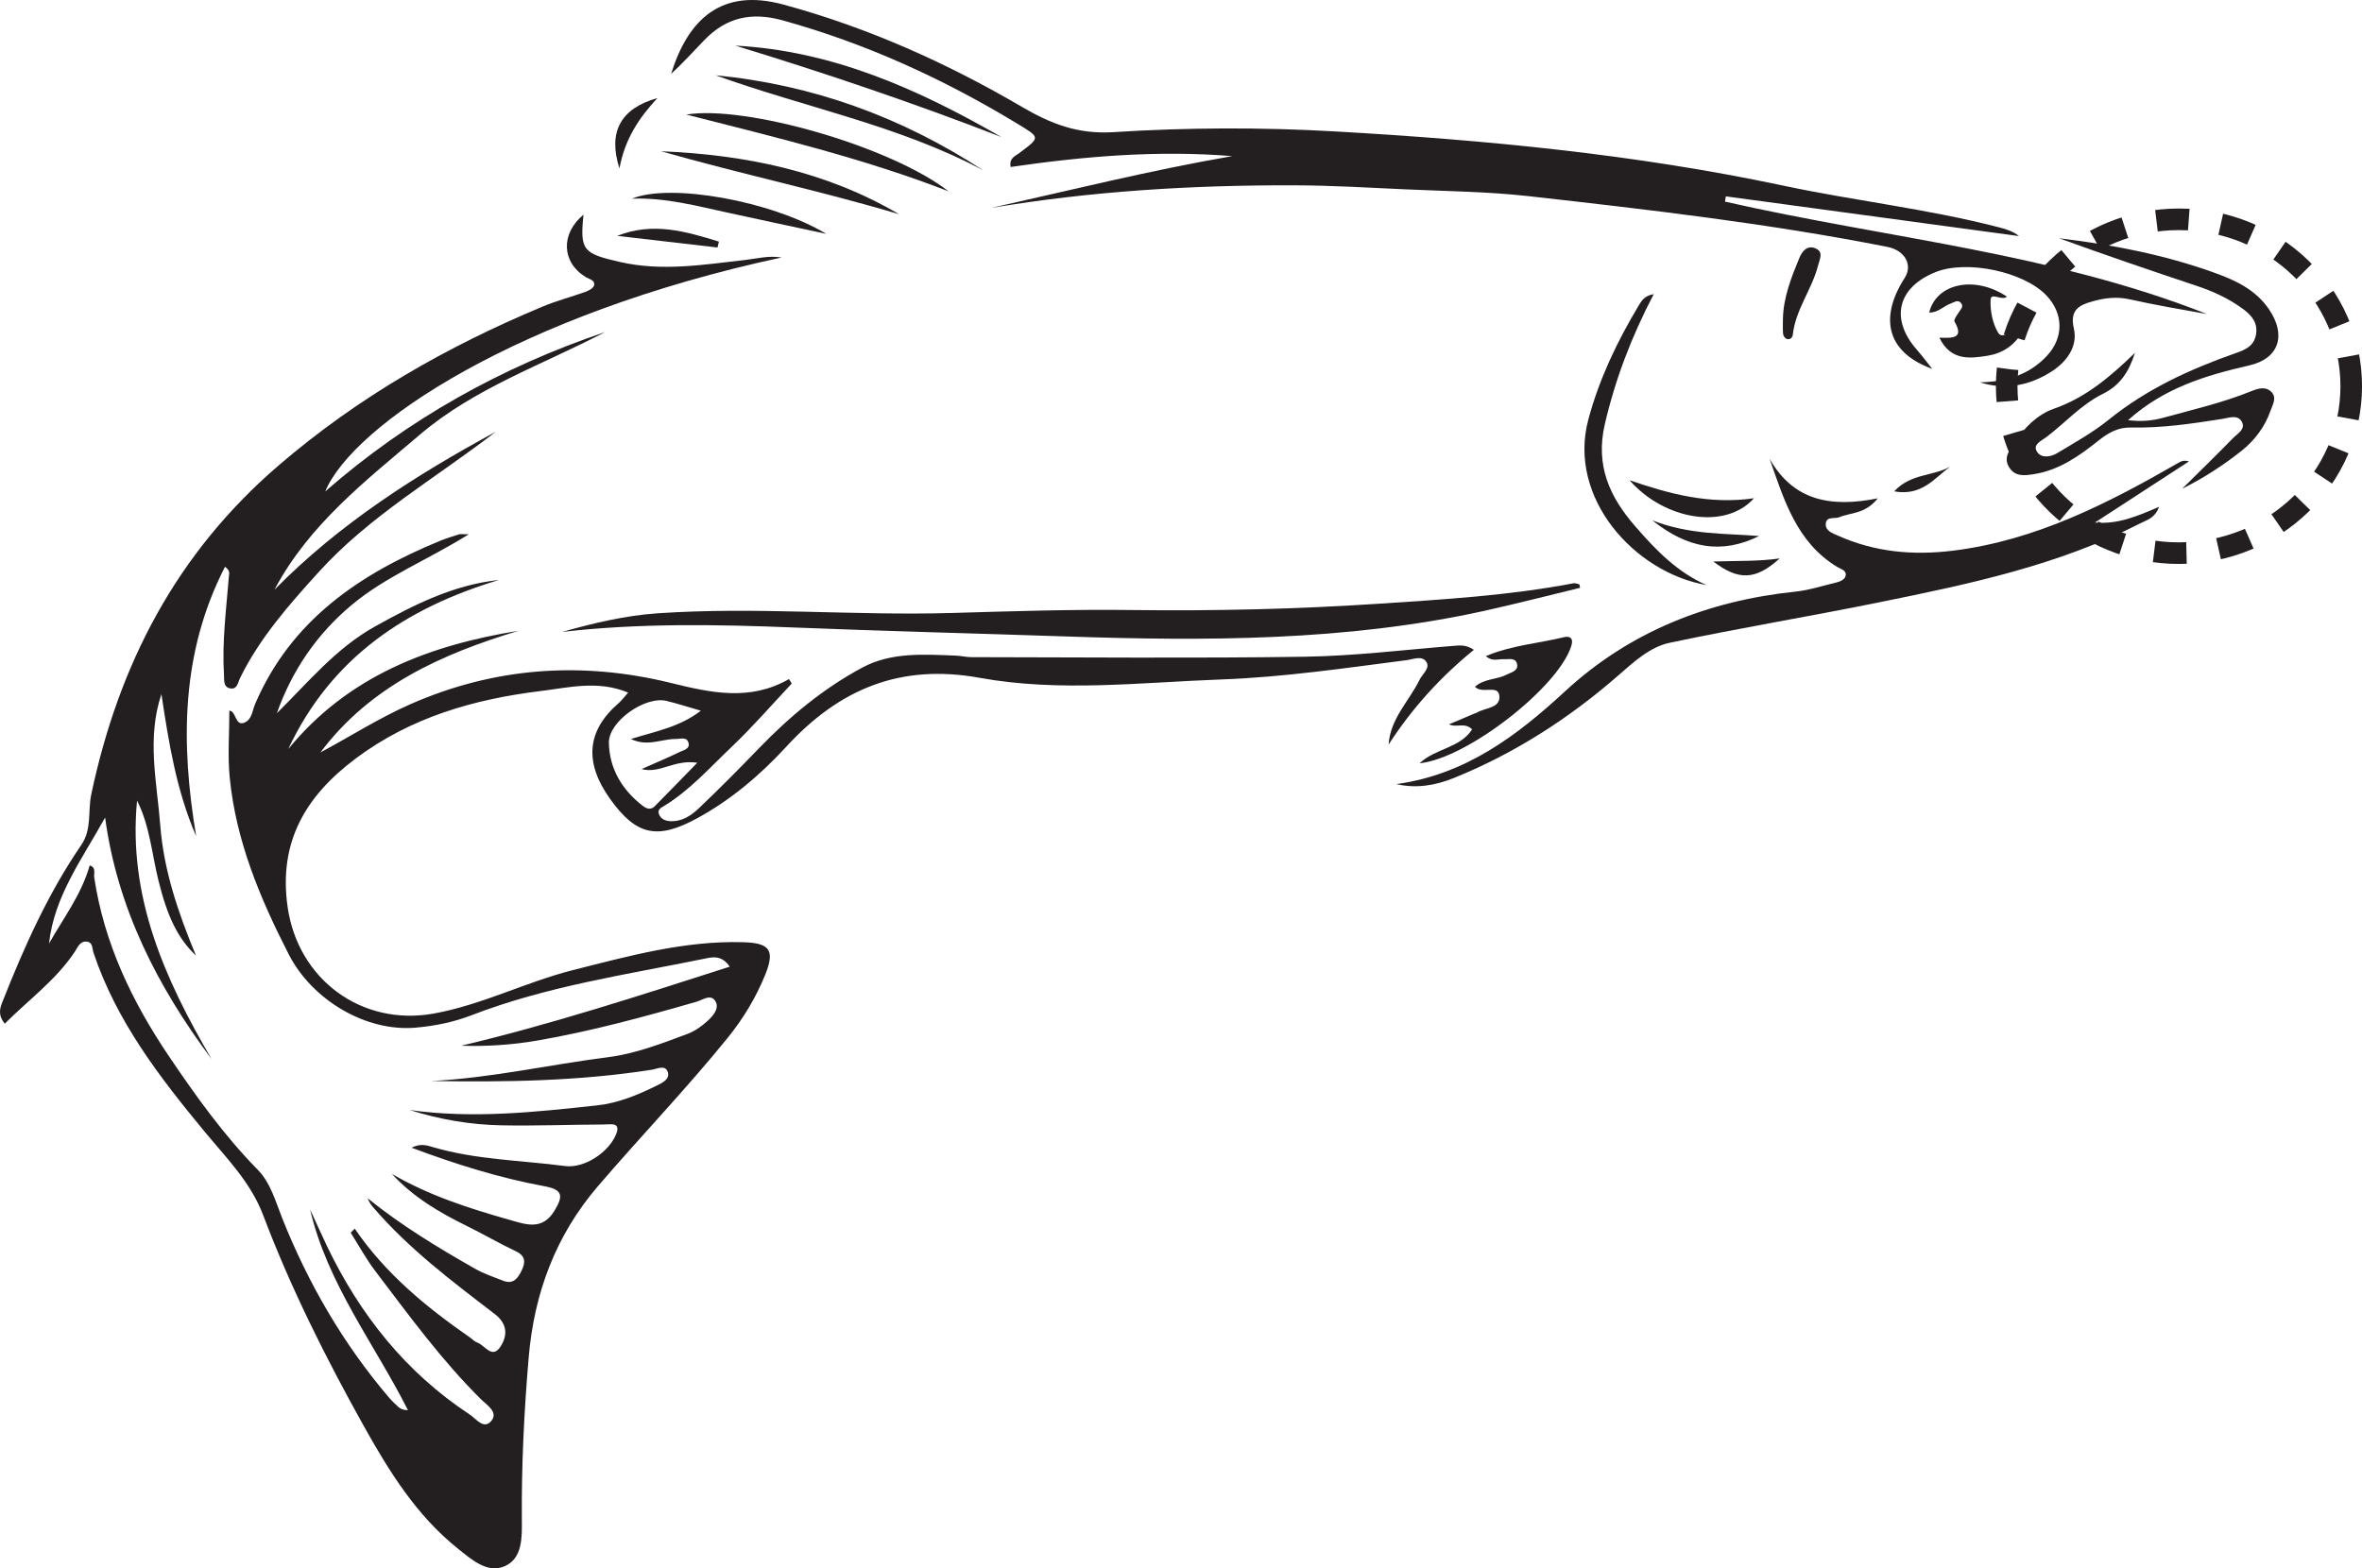
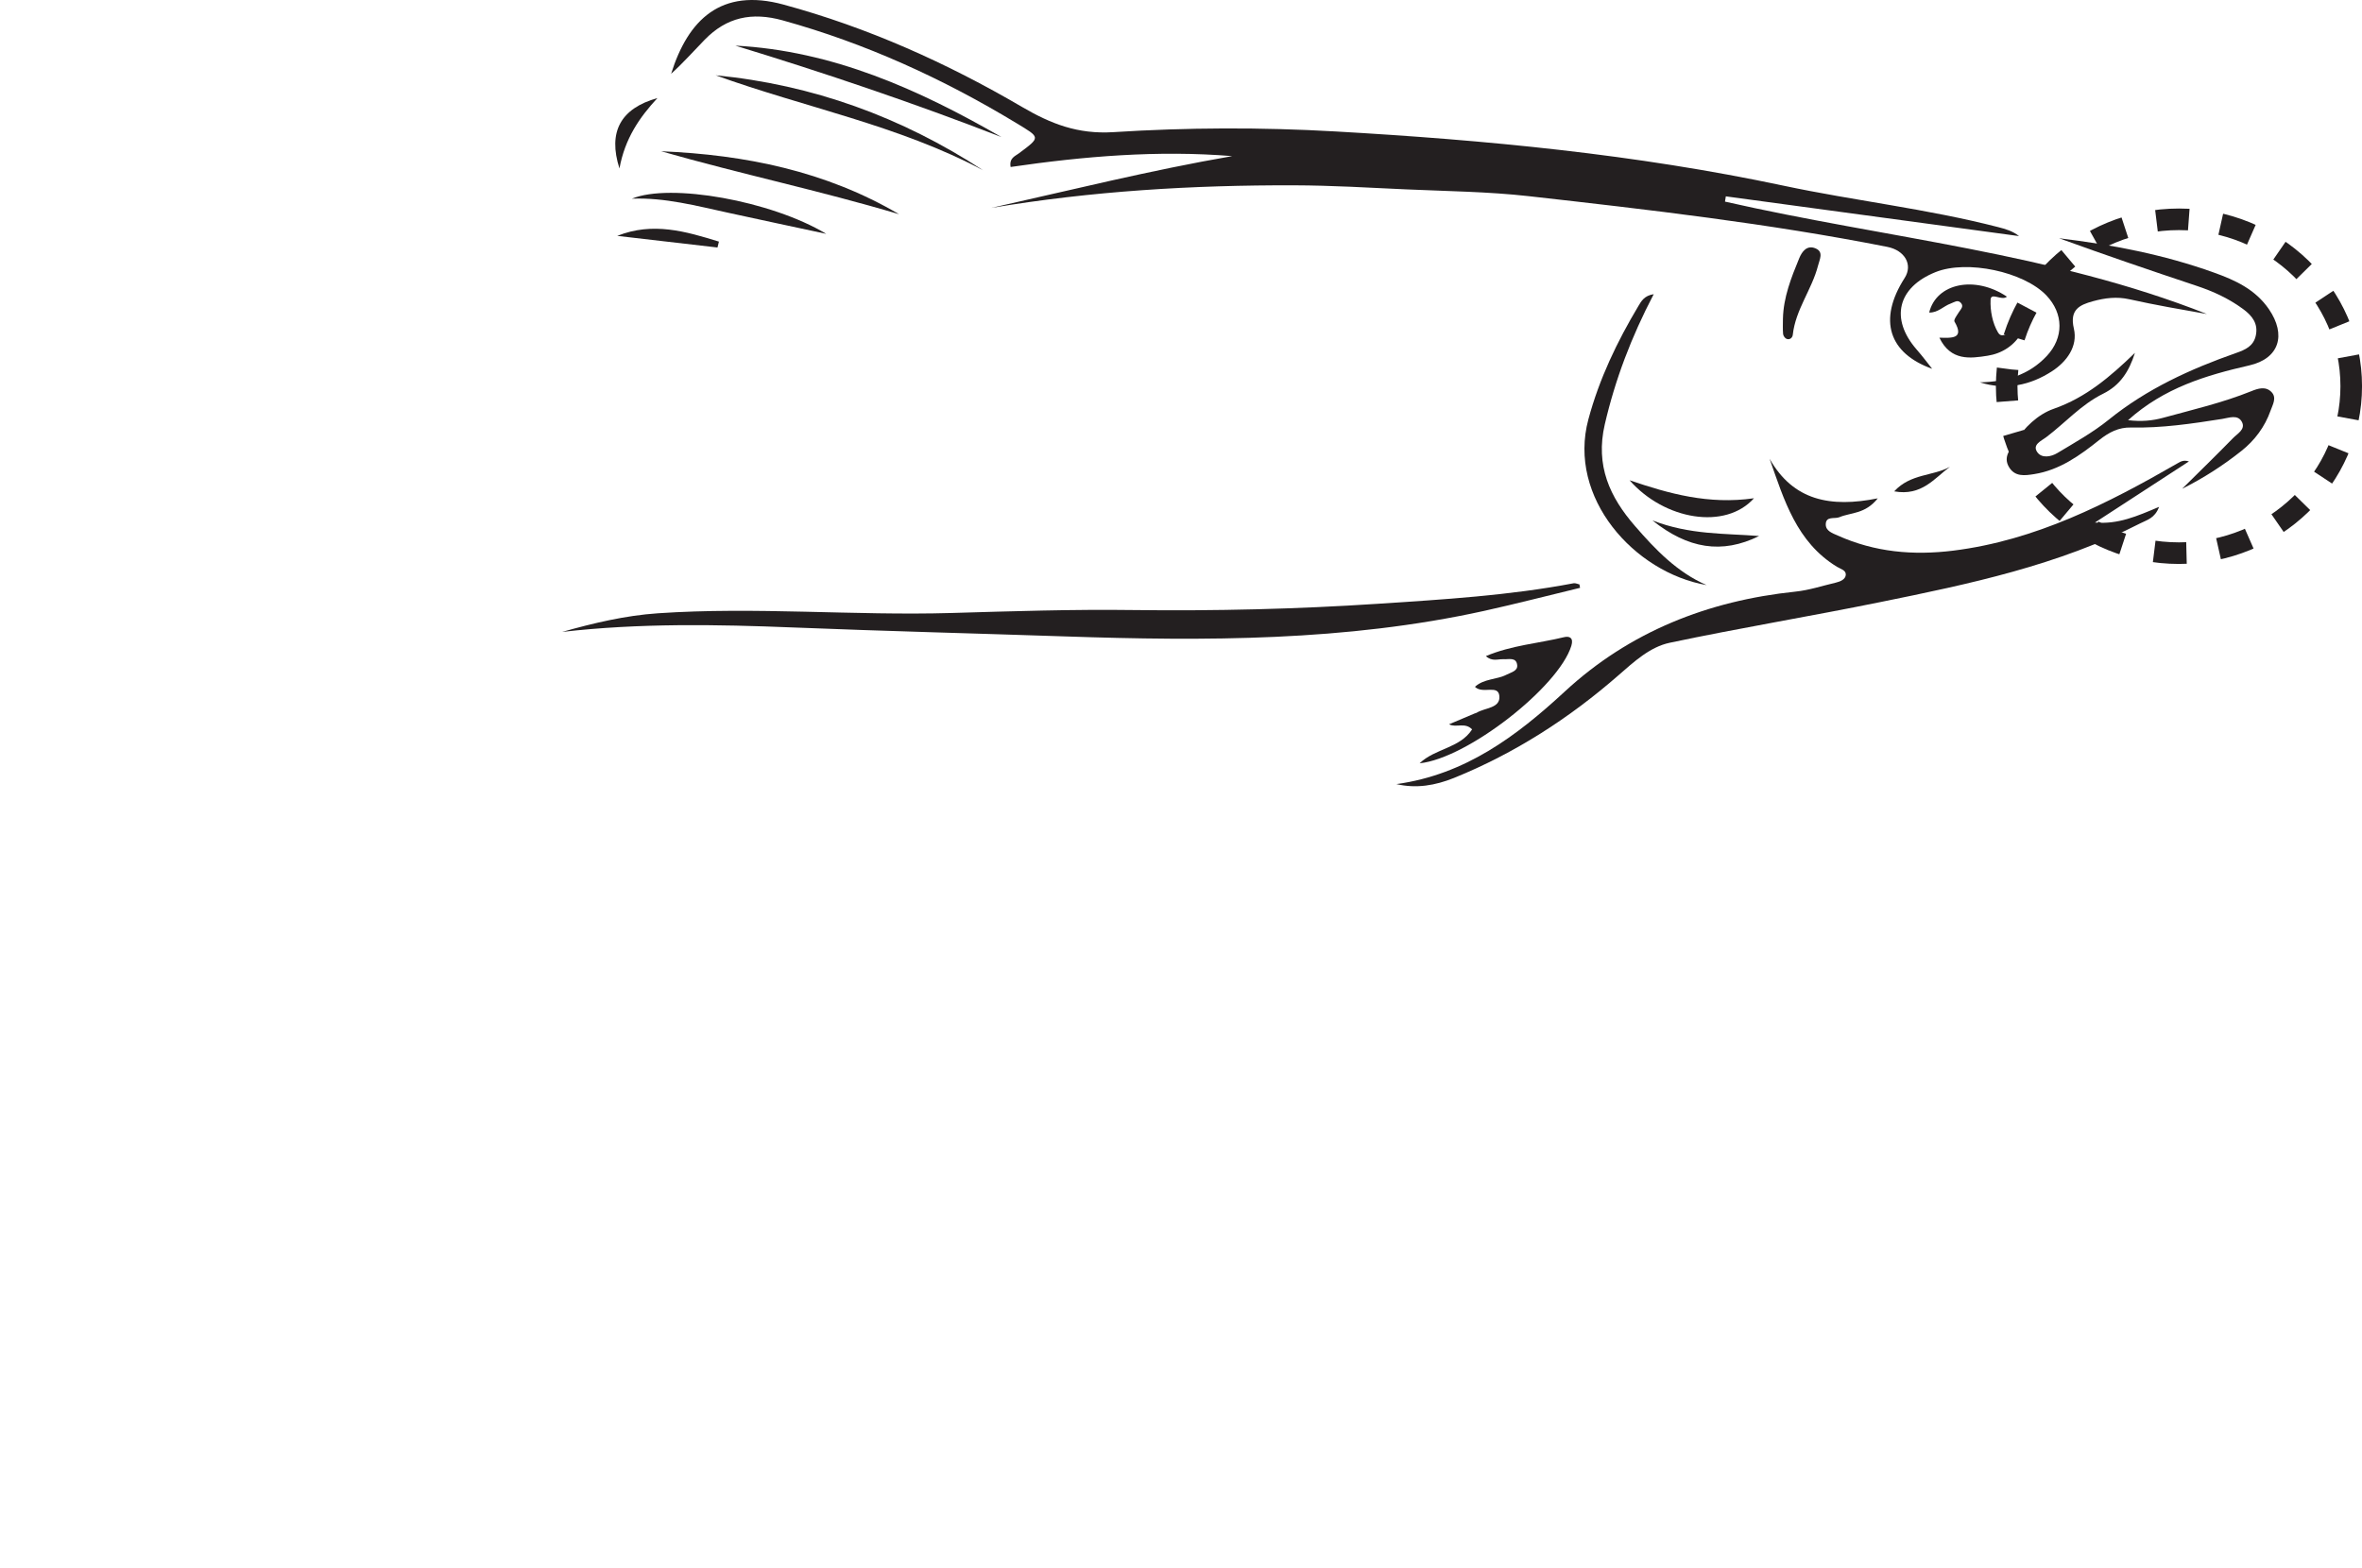
<svg xmlns="http://www.w3.org/2000/svg" width="218.92pt" height="145.393pt" viewBox="0 0 218.92 145.393" version="1.1">
  <defs>
    <clipPath id="clip1">
-       <path d="M 0 19 L 137 19 L 137 145.395 L 0 145.395 Z M 0 19 " />
-     </clipPath>
+       </clipPath>
    <clipPath id="clip2">
      <path d="M 157 0 L 218.922 0 L 218.922 80 L 157 80 Z M 157 0 " />
    </clipPath>
  </defs>
  <g id="surface1">
    <g clip-path="url(#clip1)" clip-rule="nonzero">
      <path style=" stroke:none;fill-rule:evenodd;fill:rgb(13.73%,12.16%,12.549%);fill-opacity:1;" d="M 64.961 65.887 C 63.676 65.52 62.73 65.203 61.766 64.977 C 59.805 64.504 56.391 66.875 56.434 68.867 C 56.484 71.277 57.66 73.238 59.59 74.719 C 59.957 74.996 60.336 75.098 60.676 74.75 C 61.918 73.504 63.141 72.234 64.625 70.711 C 62.484 70.383 61.141 71.758 59.465 71.297 C 60.719 70.742 61.898 70.246 63.043 69.691 C 63.367 69.535 63.938 69.43 63.824 68.906 C 63.676 68.25 63.066 68.516 62.645 68.508 C 61.336 68.492 60.02 69.258 58.473 68.508 C 60.777 67.793 62.957 67.418 64.961 65.887 M 32.879 113.902 C 35.711 118.062 39.508 121.18 43.57 124 C 43.793 124.156 43.988 124.379 44.234 124.465 C 44.945 124.699 45.609 126.059 46.402 124.816 C 47.051 123.793 47.047 122.73 45.844 121.809 C 41.871 118.762 37.859 115.746 34.578 111.914 C 34.375 111.676 34.195 111.414 34.078 111.09 C 37.184 113.598 40.57 115.652 44.012 117.609 C 44.828 118.078 45.742 118.383 46.625 118.727 C 47.555 119.098 47.988 118.531 48.344 117.793 C 48.723 117.008 48.719 116.43 47.793 115.988 C 46.262 115.266 44.801 114.41 43.281 113.66 C 40.727 112.41 38.297 110.984 36.324 108.828 C 39.754 110.832 43.492 112.031 47.266 113.098 C 48.715 113.508 50.258 114.102 51.379 112.258 C 52.184 110.93 52.242 110.293 50.457 109.969 C 46.336 109.207 42.344 107.973 38.145 106.398 C 39.004 105.969 39.582 106.188 40.172 106.359 C 44.152 107.52 48.297 107.566 52.367 108.098 C 54.137 108.332 56.355 106.871 57.07 105.234 C 57.613 103.992 56.598 104.246 56.02 104.246 C 52.836 104.258 49.648 104.387 46.465 104.324 C 43.582 104.27 40.742 103.781 37.973 102.906 C 43.801 103.727 49.578 103.105 55.352 102.473 C 57.328 102.262 59.145 101.492 60.902 100.625 C 61.398 100.383 62.184 100.008 61.855 99.289 C 61.59 98.719 60.902 99.094 60.383 99.176 C 53.617 100.23 46.801 100.332 39.969 100.215 C 45.492 99.945 50.875 98.703 56.332 98.012 C 58.91 97.684 61.312 96.746 63.723 95.848 C 64.398 95.598 65.035 95.141 65.574 94.648 C 66.059 94.207 66.664 93.531 66.348 92.895 C 65.93 92.059 65.137 92.703 64.555 92.867 C 59.684 94.27 54.809 95.598 49.801 96.465 C 47.375 96.887 44.969 97.016 42.742 96.945 C 50.988 94.996 59.219 92.316 67.633 89.617 C 66.875 88.484 65.945 88.742 65.285 88.879 C 58.016 90.363 50.641 91.43 43.668 94.133 C 42.023 94.766 40.297 95.109 38.559 95.266 C 33.914 95.688 28.93 92.699 26.77 88.488 C 24.102 83.281 21.859 77.938 21.289 72.059 C 21.094 70.051 21.258 68.008 21.258 65.883 C 21.914 65.91 21.77 67.383 22.68 66.98 C 23.359 66.684 23.383 65.875 23.645 65.266 C 26.973 57.496 33.352 53.188 40.828 50.121 C 41.391 49.895 41.973 49.719 42.555 49.535 C 42.676 49.496 42.82 49.531 43.449 49.531 C 39.621 51.922 35.738 53.445 32.582 56.094 C 29.383 58.773 27.078 62.125 25.66 66.121 C 28.551 63.266 31.145 60.09 34.73 58.094 C 38.332 56.086 42.004 54.215 46.25 53.766 C 37.625 56.348 30.672 60.992 26.715 69.445 C 32.27 62.656 39.789 59.816 48.078 58.473 C 40.957 60.621 34.336 63.574 29.695 69.758 C 32.461 68.277 35.102 66.582 37.98 65.309 C 45.828 61.84 53.922 61.285 62.176 63.312 C 65.895 64.227 69.504 65.031 73.129 62.953 C 73.211 63.094 73.297 63.234 73.379 63.371 C 71.527 65.344 69.754 67.395 67.797 69.254 C 65.797 71.156 63.945 73.254 61.547 74.719 C 61.277 74.883 60.906 75.047 61.078 75.484 C 61.242 75.91 61.641 76.09 62.043 76.121 C 63.145 76.215 64.035 75.633 64.762 74.941 C 66.676 73.125 68.531 71.246 70.363 69.348 C 73.199 66.41 76.324 63.82 79.918 61.891 C 82.621 60.438 85.648 60.668 88.613 60.781 C 89.086 60.801 89.555 60.922 90.023 60.922 C 100.312 60.934 110.605 61.035 120.891 60.883 C 125.539 60.816 130.184 60.234 134.824 59.867 C 135.371 59.824 135.898 59.773 136.605 60.242 C 133.477 62.789 130.855 65.688 128.703 69.023 C 128.855 66.621 130.598 65.008 131.566 63.027 C 131.828 62.492 132.527 61.98 132.238 61.43 C 131.859 60.711 130.992 61.121 130.387 61.199 C 124.684 61.934 118.98 62.777 113.234 62.988 C 105.754 63.258 98.23 64.188 90.789 62.836 C 83.484 61.512 77.812 63.84 72.871 69.23 C 70.531 71.777 67.809 74.109 64.672 75.828 C 60.957 77.863 59 77.492 56.551 74.074 C 54.117 70.672 54.383 67.734 57.344 65.18 C 57.633 64.926 57.863 64.605 58.219 64.207 C 55.426 63.043 52.727 63.742 50.117 64.062 C 43.949 64.816 38.098 66.484 32.977 70.312 C 28.305 73.805 25.801 78.07 26.656 84.074 C 27.617 90.805 33.516 95.16 40.191 93.965 C 44.676 93.156 48.738 91.035 53.117 89.93 C 58.297 88.625 63.461 87.191 68.887 87.348 C 71.328 87.418 71.848 88.066 70.93 90.348 C 70.066 92.48 68.879 94.453 67.418 96.246 C 63.582 100.977 59.359 105.367 55.398 109.992 C 51.52 114.523 49.508 119.848 49 125.852 C 48.574 130.859 48.328 135.848 48.367 140.867 C 48.383 142.512 48.434 144.461 46.797 145.188 C 45.188 145.906 43.715 144.59 42.449 143.574 C 38.617 140.512 36.086 136.441 33.73 132.223 C 30.207 125.902 26.957 119.438 24.395 112.66 C 23.223 109.574 20.984 107.355 18.965 104.91 C 14.781 99.848 10.777 94.652 8.66 88.301 C 8.543 87.945 8.609 87.398 8.109 87.305 C 7.422 87.18 7.203 87.824 6.93 88.238 C 5.184 90.863 2.66 92.676 0.441 94.902 C -0.227 94.062 -0.004 93.453 0.25 92.816 C 2.246 87.773 4.453 82.832 7.527 78.344 C 8.539 76.867 8.129 75.203 8.457 73.648 C 11.008 61.598 16.336 51.293 25.855 43.121 C 33.211 36.805 41.414 32.133 50.27 28.43 C 51.574 27.883 52.961 27.523 54.297 27.043 C 54.594 26.934 55.012 26.695 55.062 26.449 C 55.164 25.965 54.645 25.902 54.301 25.695 C 52.035 24.32 51.949 21.664 54.082 19.902 C 53.742 23.207 54.027 23.5 57.434 24.281 C 61.355 25.184 65.23 24.535 69.117 24.094 C 70.176 23.973 71.215 23.676 72.438 23.871 C 47.977 29.133 32.719 39.387 30.141 45.562 C 37.797 38.867 46.492 34.027 56.086 30.781 C 50.285 33.816 43.98 35.977 38.922 40.289 C 33.91 44.559 28.637 48.621 25.438 54.672 C 31.434 48.574 38.516 44.055 45.941 40.031 C 40.398 44.324 34.242 47.816 29.477 53.098 C 26.75 56.113 24.07 59.152 22.258 62.84 C 22.055 63.25 22.004 63.891 21.41 63.828 C 20.676 63.75 20.789 63.066 20.758 62.543 C 20.57 59.484 20.973 56.457 21.215 53.426 C 21.234 53.164 21.348 52.898 20.855 52.543 C 16.738 60.559 16.75 68.945 18.18 77.512 C 16.344 73.281 15.637 68.824 14.961 64.348 C 13.586 68.449 14.543 72.48 14.855 76.531 C 15.18 80.695 16.496 84.57 18.164 88.594 C 16.438 86.941 15.52 84.961 14.691 81.652 C 14.074 79.164 13.887 76.551 12.703 74.219 C 11.844 83.117 15.273 90.773 19.605 98.176 C 14.609 91.48 10.879 84.223 9.742 75.789 C 7.605 79.652 5.016 83.098 4.543 87.473 C 5.875 85.113 7.547 82.938 8.312 80.234 C 8.938 80.395 8.68 80.973 8.734 81.348 C 9.648 87.441 12.238 92.848 15.637 97.887 C 18.137 101.594 20.734 105.227 23.887 108.441 C 25.074 109.648 25.531 111.355 26.152 112.926 C 28.574 119 31.816 124.59 36.066 129.578 C 36.332 129.887 36.625 130.168 36.93 130.438 C 37.121 130.605 37.355 130.723 37.812 130.734 C 34.699 124.566 30.344 119.023 28.742 112.125 C 29.262 113.258 29.77 114.391 30.305 115.52 C 33.352 121.867 37.594 127.215 43.52 131.125 C 44.125 131.52 44.852 132.59 45.555 131.707 C 46.195 130.902 45.109 130.242 44.59 129.73 C 40.918 126.094 37.895 121.93 34.785 117.836 C 33.934 116.719 33.258 115.469 32.504 114.277 C 32.629 114.148 32.754 114.027 32.879 113.902 " />
    </g>
    <path style=" stroke:none;fill-rule:evenodd;fill:rgb(13.73%,12.16%,12.549%);fill-opacity:1;" d="M 204.547 29.113 C 202.117 28.684 199.734 28.273 197.371 27.746 C 196.18 27.48 195.086 27.625 193.984 27.926 C 192.746 28.266 191.801 28.703 192.215 30.461 C 192.605 32.125 191.527 33.543 190.207 34.402 C 188.191 35.719 185.918 36.207 183.508 35.445 C 185.879 35.395 188.023 34.797 189.703 33.004 C 191.289 31.309 191.273 29.078 189.668 27.387 C 187.562 25.18 182.297 24.066 179.402 25.223 C 175.875 26.637 175.164 29.551 177.633 32.391 C 178.234 33.078 178.777 33.816 179.082 34.191 C 175.094 32.766 174.02 29.688 176.531 25.77 C 177.312 24.551 176.555 23.211 174.926 22.887 C 163.926 20.715 152.801 19.434 141.672 18.184 C 137.906 17.762 134.098 17.727 130.309 17.555 C 126.863 17.395 123.418 17.191 119.969 17.18 C 110.555 17.152 101.18 17.711 91.867 19.277 C 99.293 17.613 106.676 15.777 114.207 14.473 C 107.293 13.91 100.465 14.488 93.668 15.48 C 93.523 14.648 94.086 14.48 94.426 14.223 C 96.48 12.688 96.441 12.773 94.184 11.402 C 87.379 7.285 80.223 4.016 72.539 1.887 C 69.676 1.094 67.344 1.598 65.312 3.684 C 64.281 4.742 63.301 5.852 62.203 6.84 C 63.77 1.828 66.824 -1.152 72.609 0.422 C 80.445 2.551 87.754 5.836 94.719 9.91 C 97.398 11.477 99.887 12.461 103.207 12.25 C 110.027 11.816 116.914 11.793 123.738 12.184 C 137.695 12.98 151.598 14.301 165.328 17.219 C 171.914 18.617 178.641 19.363 185.184 21.051 C 185.863 21.227 186.535 21.41 187.133 21.887 C 178.074 20.66 169.016 19.43 159.957 18.203 L 159.879 18.691 C 174.801 22.086 190.211 23.441 204.547 29.113 " />
    <path style=" stroke:none;fill-rule:evenodd;fill:rgb(13.73%,12.16%,12.549%);fill-opacity:1;" d="M 129.426 72.691 C 135.781 71.812 140.531 68.27 145.031 64.109 C 151.039 58.555 158.301 55.695 166.402 54.848 C 167.668 54.719 168.906 54.305 170.156 54.012 C 170.562 53.914 171.027 53.723 171.074 53.312 C 171.121 52.855 170.598 52.754 170.254 52.543 C 166.512 50.258 165.359 46.363 164.012 42.527 C 166.203 46.402 169.641 47.082 174.039 46.199 C 172.875 47.672 171.539 47.5 170.488 47.945 C 170.047 48.133 169.227 47.809 169.219 48.613 C 169.215 49.234 169.852 49.434 170.34 49.652 C 173.766 51.191 177.324 51.508 181.039 51.047 C 188.672 50.094 195.324 46.695 201.848 42.938 C 202.125 42.781 202.395 42.621 202.879 42.777 C 199.98 44.668 197.074 46.555 194.172 48.441 C 196.309 48.625 198.062 47.859 200.113 46.988 C 199.715 48.055 198.984 48.199 198.387 48.508 C 190.785 52.406 182.523 54.145 174.258 55.82 C 167.77 57.141 161.238 58.219 154.766 59.586 C 152.922 59.973 151.445 61.348 150.012 62.598 C 145.438 66.59 140.398 69.836 134.758 72.121 C 133.031 72.816 131.273 73.121 129.426 72.691 " />
    <path style=" stroke:none;fill-rule:evenodd;fill:rgb(13.73%,12.16%,12.549%);fill-opacity:1;" d="M 146.445 54.496 C 143.48 55.211 140.523 55.977 137.539 56.637 C 124.734 59.453 111.723 59.438 98.734 59 C 90.344 58.719 81.949 58.508 73.562 58.172 C 66.387 57.883 59.25 57.762 52.102 58.582 C 55.016 57.762 57.945 57.062 60.973 56.855 C 70.043 56.238 79.117 57.09 88.191 56.828 C 93.805 56.664 99.426 56.48 105.043 56.555 C 112.617 56.648 120.184 56.469 127.723 55.973 C 133.781 55.574 139.863 55.211 145.855 54.07 C 146.02 54.043 146.211 54.141 146.391 54.18 C 146.41 54.285 146.426 54.391 146.445 54.496 " />
    <path style=" stroke:none;fill-rule:evenodd;fill:rgb(13.73%,12.16%,12.549%);fill-opacity:1;" d="M 197.238 38.953 C 198.48 39.102 199.492 39.004 200.504 38.727 C 203.238 37.977 206.004 37.336 208.648 36.27 C 209.281 36.012 209.992 35.781 210.539 36.352 C 211.043 36.879 210.633 37.531 210.445 38.07 C 209.918 39.57 208.965 40.84 207.742 41.805 C 206.055 43.145 204.238 44.32 202.25 45.312 C 203.828 43.75 205.418 42.203 206.969 40.613 C 207.367 40.203 208.133 39.809 207.801 39.137 C 207.422 38.379 206.574 38.746 205.965 38.836 C 203.164 39.277 200.359 39.695 197.508 39.633 C 196.375 39.605 195.469 40.074 194.57 40.789 C 192.773 42.223 190.887 43.582 188.531 43.953 C 187.68 44.086 186.727 44.238 186.176 43.254 C 185.68 42.363 186.281 41.707 186.711 41.035 C 187.617 39.629 188.871 38.414 190.355 37.895 C 193.34 36.852 195.602 34.91 197.875 32.711 C 197.332 34.426 196.52 35.707 194.934 36.496 C 192.883 37.508 191.414 39.203 189.641 40.539 C 189.195 40.875 188.336 41.223 188.824 41.918 C 189.238 42.512 190.105 42.352 190.691 41.996 C 192.312 41.02 193.984 40.09 195.449 38.906 C 198.977 36.055 203.008 34.211 207.234 32.73 C 208.117 32.422 208.875 32.086 209.082 31.086 C 209.305 30.004 208.754 29.289 207.938 28.68 C 206.617 27.699 205.16 27.02 203.605 26.504 C 199.336 25.082 195.078 23.629 190.84 22.086 C 195.719 22.68 200.523 23.59 205.176 25.262 C 207.188 25.98 209.035 26.832 210.293 28.664 C 211.922 31.047 211.258 33.238 208.473 33.875 C 204.457 34.797 200.586 35.945 197.238 38.953 " />
    <path style=" stroke:none;fill-rule:evenodd;fill:rgb(13.73%,12.16%,12.549%);fill-opacity:1;" d="M 136.703 63.672 C 137.551 62.898 138.723 63.02 139.641 62.543 C 140.051 62.332 140.68 62.203 140.621 61.664 C 140.539 60.895 139.836 61.145 139.328 61.113 C 138.832 61.09 138.289 61.355 137.719 60.824 C 140.098 59.82 142.582 59.648 144.961 59.07 C 145.473 58.945 145.867 59.133 145.637 59.875 C 144.461 63.691 135.996 70.312 131.574 70.762 C 133.023 69.375 135.301 69.375 136.441 67.621 C 135.785 66.926 134.945 67.496 134.305 67.145 C 135.094 66.809 135.879 66.477 136.668 66.145 C 136.727 66.117 136.801 66.113 136.859 66.078 C 137.613 65.602 139.062 65.676 138.969 64.539 C 138.875 63.406 137.426 64.383 136.703 63.672 " />
    <path style=" stroke:none;fill-rule:evenodd;fill:rgb(13.73%,12.16%,12.549%);fill-opacity:1;" d="M 153.273 27.273 C 151.195 31.25 149.707 35.168 148.738 39.34 C 147.852 43.172 149.203 46.082 151.547 48.777 C 153.438 50.957 155.438 53.047 158.172 54.242 C 151.473 53.074 145.258 46.141 147.219 38.871 C 148.23 35.105 149.879 31.676 151.855 28.367 C 152.121 27.922 152.395 27.406 153.273 27.273 " />
-     <path style=" stroke:none;fill-rule:evenodd;fill:rgb(13.73%,12.16%,12.549%);fill-opacity:1;" d="M 87.918 17.738 C 80.023 14.672 71.812 12.711 63.613 10.621 C 69.082 9.715 82.543 13.562 87.918 17.738 " />
    <path style=" stroke:none;fill-rule:evenodd;fill:rgb(13.73%,12.16%,12.549%);fill-opacity:1;" d="M 179.75 31.305 C 180.852 31.328 182.117 31.453 181.148 29.809 C 181.059 29.652 181.383 29.219 181.555 28.945 C 181.73 28.664 182.047 28.402 181.734 28.07 C 181.441 27.754 181.129 28.02 180.816 28.133 C 180.137 28.371 179.613 29.008 178.805 28.973 C 179.473 26.246 183.051 25.512 186.012 27.504 C 185.52 27.918 184.531 27.059 184.496 27.785 C 184.449 28.797 184.672 29.957 185.184 30.82 C 185.668 31.641 186.398 30.242 187.445 30.723 C 186.73 32.055 185.52 32.773 184.227 32.977 C 182.625 33.23 180.801 33.492 179.75 31.305 " />
    <path style=" stroke:none;fill-rule:evenodd;fill:rgb(13.73%,12.16%,12.549%);fill-opacity:1;" d="M 68.156 4.23 C 77.164 4.707 85.137 8.281 92.816 12.707 C 84.715 9.559 76.492 6.781 68.156 4.23 " />
    <path style=" stroke:none;fill-rule:evenodd;fill:rgb(13.73%,12.16%,12.549%);fill-opacity:1;" d="M 91.125 15.789 C 83.293 11.613 74.578 9.965 66.332 6.98 C 75.316 7.852 83.562 10.848 91.125 15.789 " />
    <path style=" stroke:none;fill-rule:evenodd;fill:rgb(13.73%,12.16%,12.549%);fill-opacity:1;" d="M 83.328 19.859 C 76.008 17.676 68.574 16.113 61.277 14.023 C 69.055 14.348 76.531 15.859 83.328 19.859 " />
    <path style=" stroke:none;fill-rule:evenodd;fill:rgb(13.73%,12.16%,12.549%);fill-opacity:1;" d="M 76.582 21.68 C 73.562 21.031 70.539 20.391 67.52 19.73 C 64.57 19.09 61.641 18.301 58.57 18.418 C 62.109 16.953 71.469 18.605 76.582 21.68 " />
    <path style=" stroke:none;fill-rule:evenodd;fill:rgb(13.73%,12.16%,12.549%);fill-opacity:1;" d="M 162.566 46.191 C 159.918 49.152 154.285 48.219 151.035 44.523 C 154.676 45.762 158.348 46.797 162.566 46.191 " />
    <path style=" stroke:none;fill-rule:evenodd;fill:rgb(13.73%,12.16%,12.549%);fill-opacity:1;" d="M 165.25 29.559 C 165.293 27.57 166.012 25.754 166.754 23.953 C 167.023 23.293 167.492 22.691 168.281 23.031 C 169.047 23.359 168.645 24.051 168.504 24.621 C 167.938 26.836 166.418 28.699 166.164 31.031 C 166.137 31.305 165.895 31.527 165.594 31.418 C 165.445 31.367 165.281 31.133 165.266 30.973 C 165.223 30.504 165.25 30.031 165.25 29.559 " />
    <path style=" stroke:none;fill-rule:evenodd;fill:rgb(13.73%,12.16%,12.549%);fill-opacity:1;" d="M 163.043 49.691 C 159.602 51.395 156.441 50.875 153.156 48.246 C 156.621 49.594 159.848 49.438 163.043 49.691 " />
    <path style=" stroke:none;fill-rule:evenodd;fill:rgb(13.73%,12.16%,12.549%);fill-opacity:1;" d="M 66.5 22.945 C 63.402 22.582 60.305 22.223 57.207 21.867 C 60.512 20.547 63.574 21.457 66.633 22.398 C 66.59 22.578 66.543 22.762 66.5 22.945 " />
    <path style=" stroke:none;fill-rule:evenodd;fill:rgb(13.73%,12.16%,12.549%);fill-opacity:1;" d="M 60.934 9.09 C 59.27 10.887 57.918 12.844 57.414 15.617 C 56.324 12.219 57.531 10.047 60.934 9.09 " />
-     <path style=" stroke:none;fill-rule:evenodd;fill:rgb(13.73%,12.16%,12.549%);fill-opacity:1;" d="M 164.949 51.77 C 162.711 53.793 161.133 53.836 158.797 52.055 C 160.961 51.98 162.957 52.055 164.949 51.77 " />
    <path style=" stroke:none;fill-rule:evenodd;fill:rgb(13.73%,12.16%,12.549%);fill-opacity:1;" d="M 180.73 43.273 C 179.297 44.328 178.117 46.016 175.562 45.551 C 177.082 43.891 179.172 44.148 180.73 43.273 " />
    <g clip-path="url(#clip2)" clip-rule="nonzero">
      <path style="fill:none;stroke-width:2;stroke-linecap:butt;stroke-linejoin:miter;stroke:rgb(13.73%,12.16%,12.549%);stroke-opacity:1;stroke-dasharray:3,3;stroke-miterlimit:10;" d="M 0.002 0.001 C 0.002 -8.546 -7.147 -15.476 -15.963 -15.476 C -24.783 -15.476 -31.932 -8.546 -31.932 0.001 C -31.932 8.544 -24.783 15.473 -15.963 15.473 C -7.147 15.473 0.002 8.544 0.002 0.001 Z M 0.002 0.001 " transform="matrix(1,0,0,-1,217.92,35.805)" />
    </g>
  </g>
</svg>